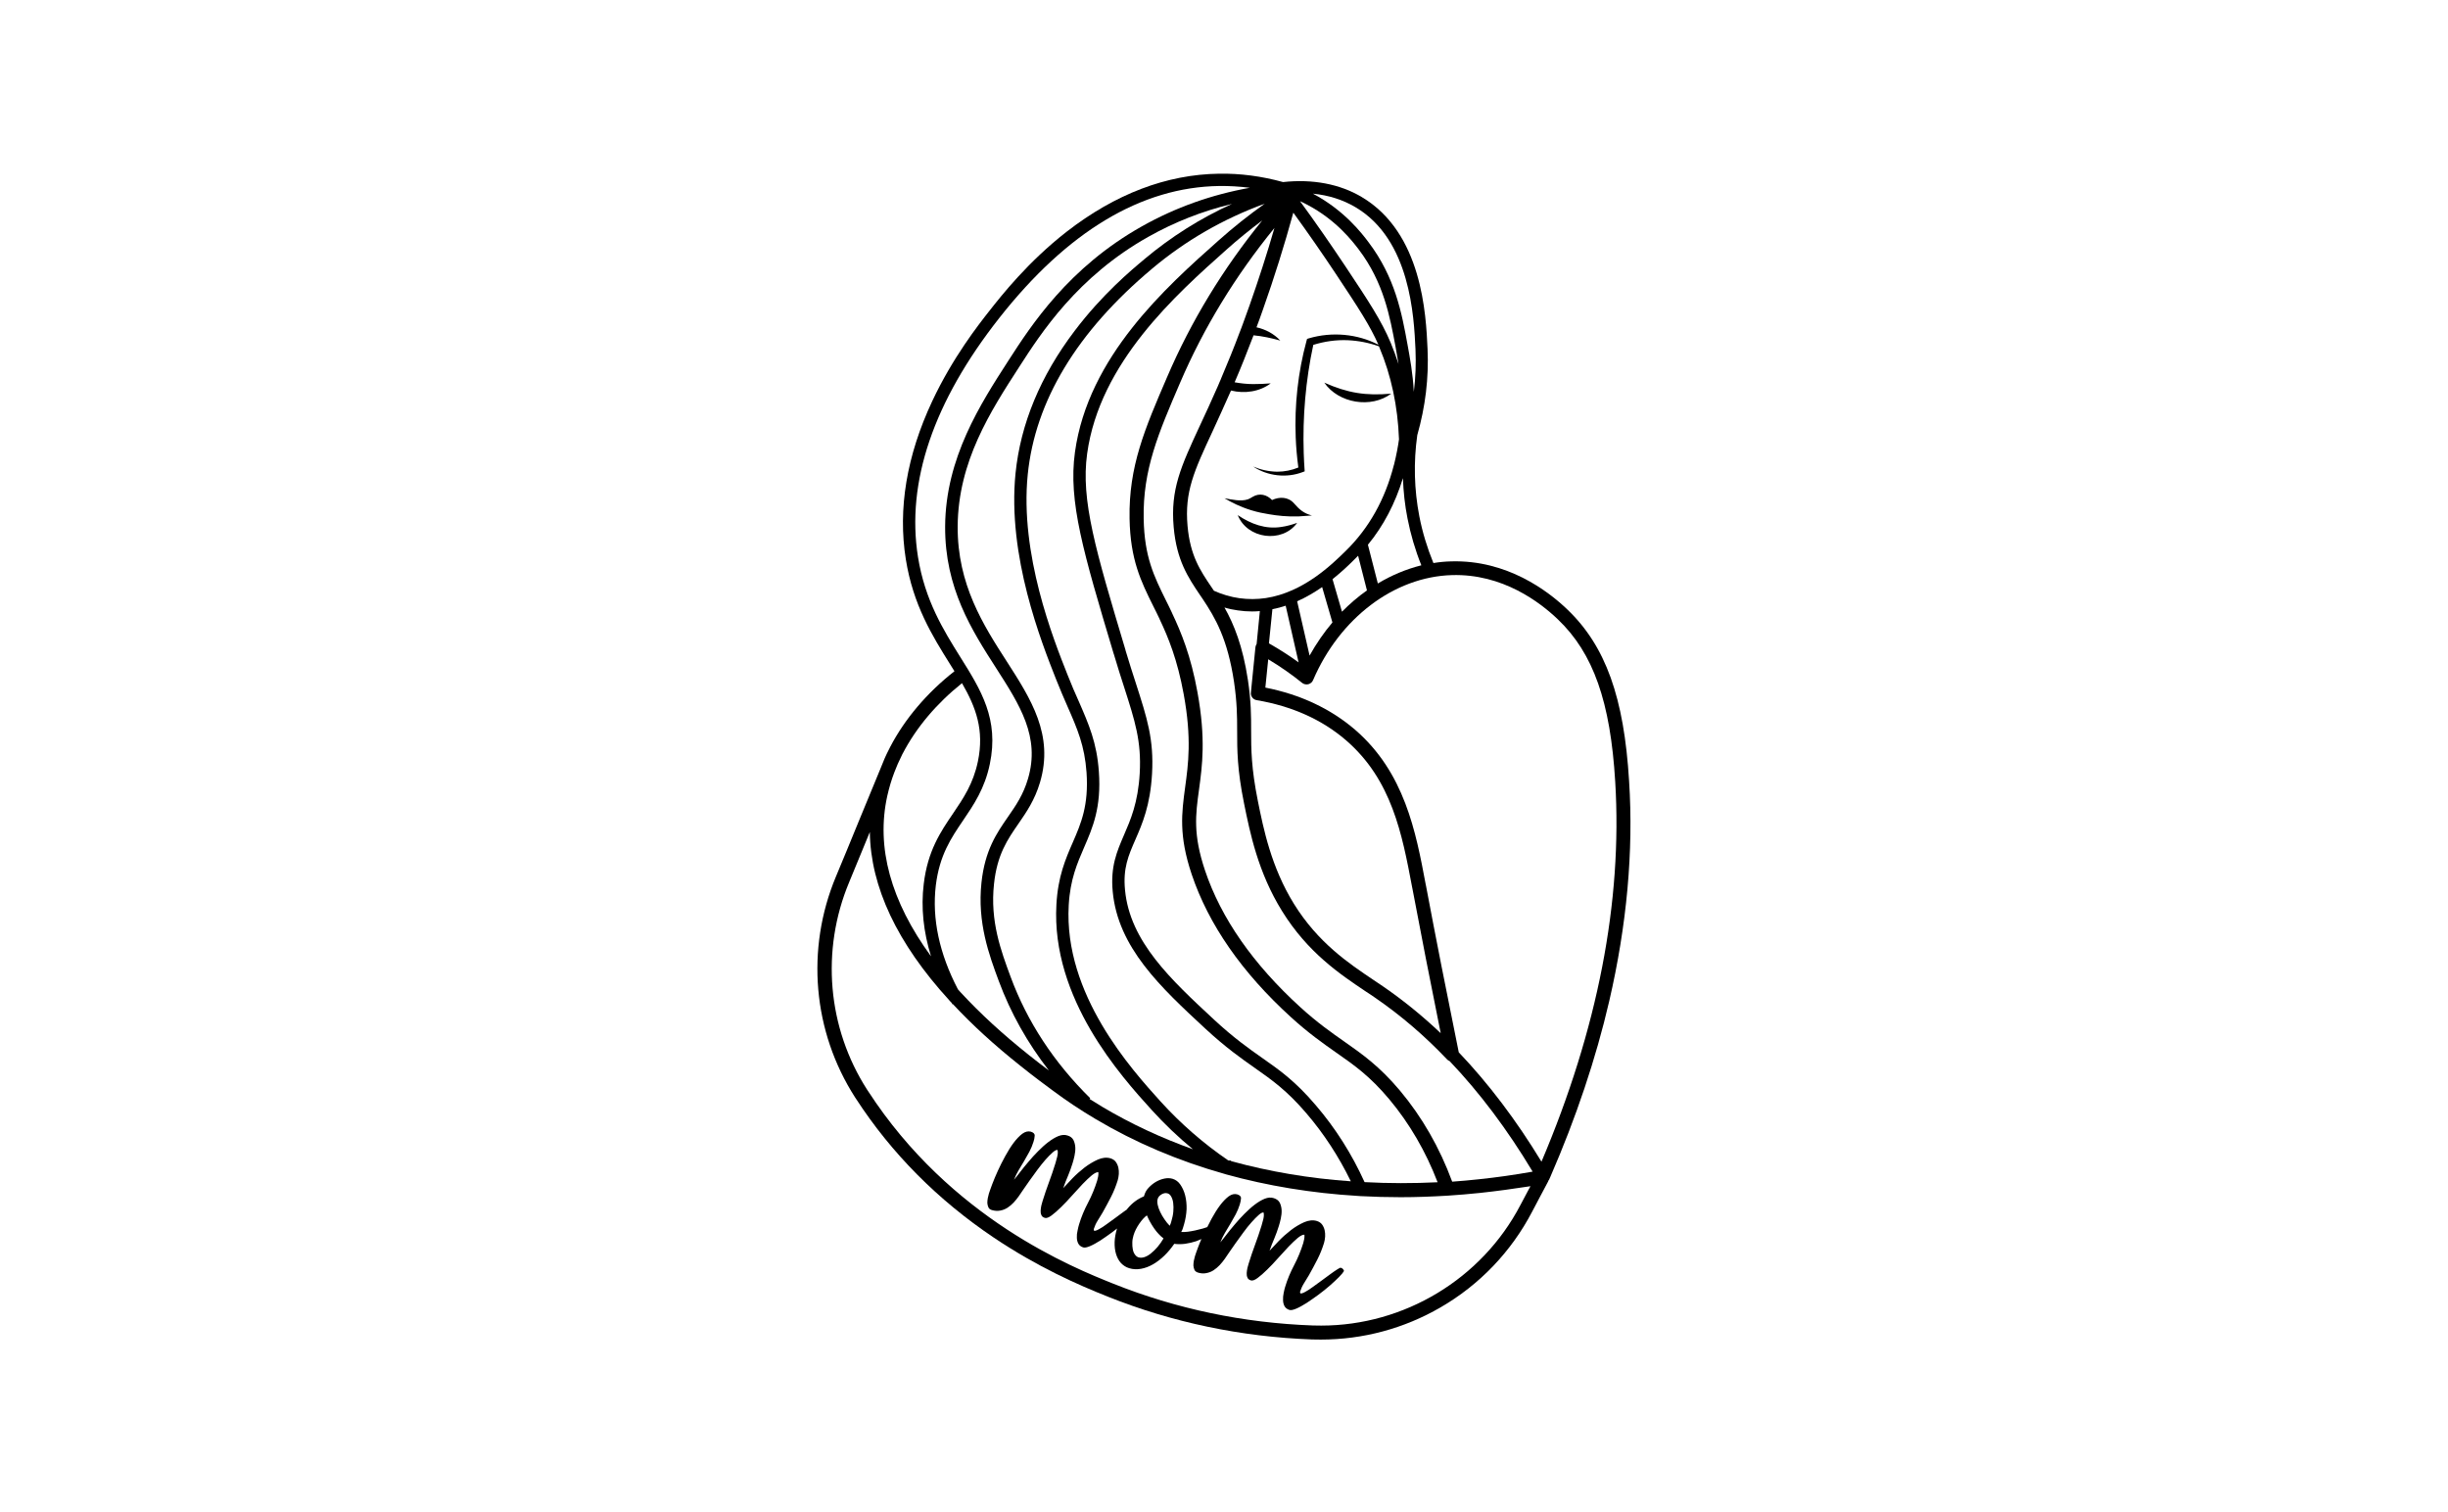
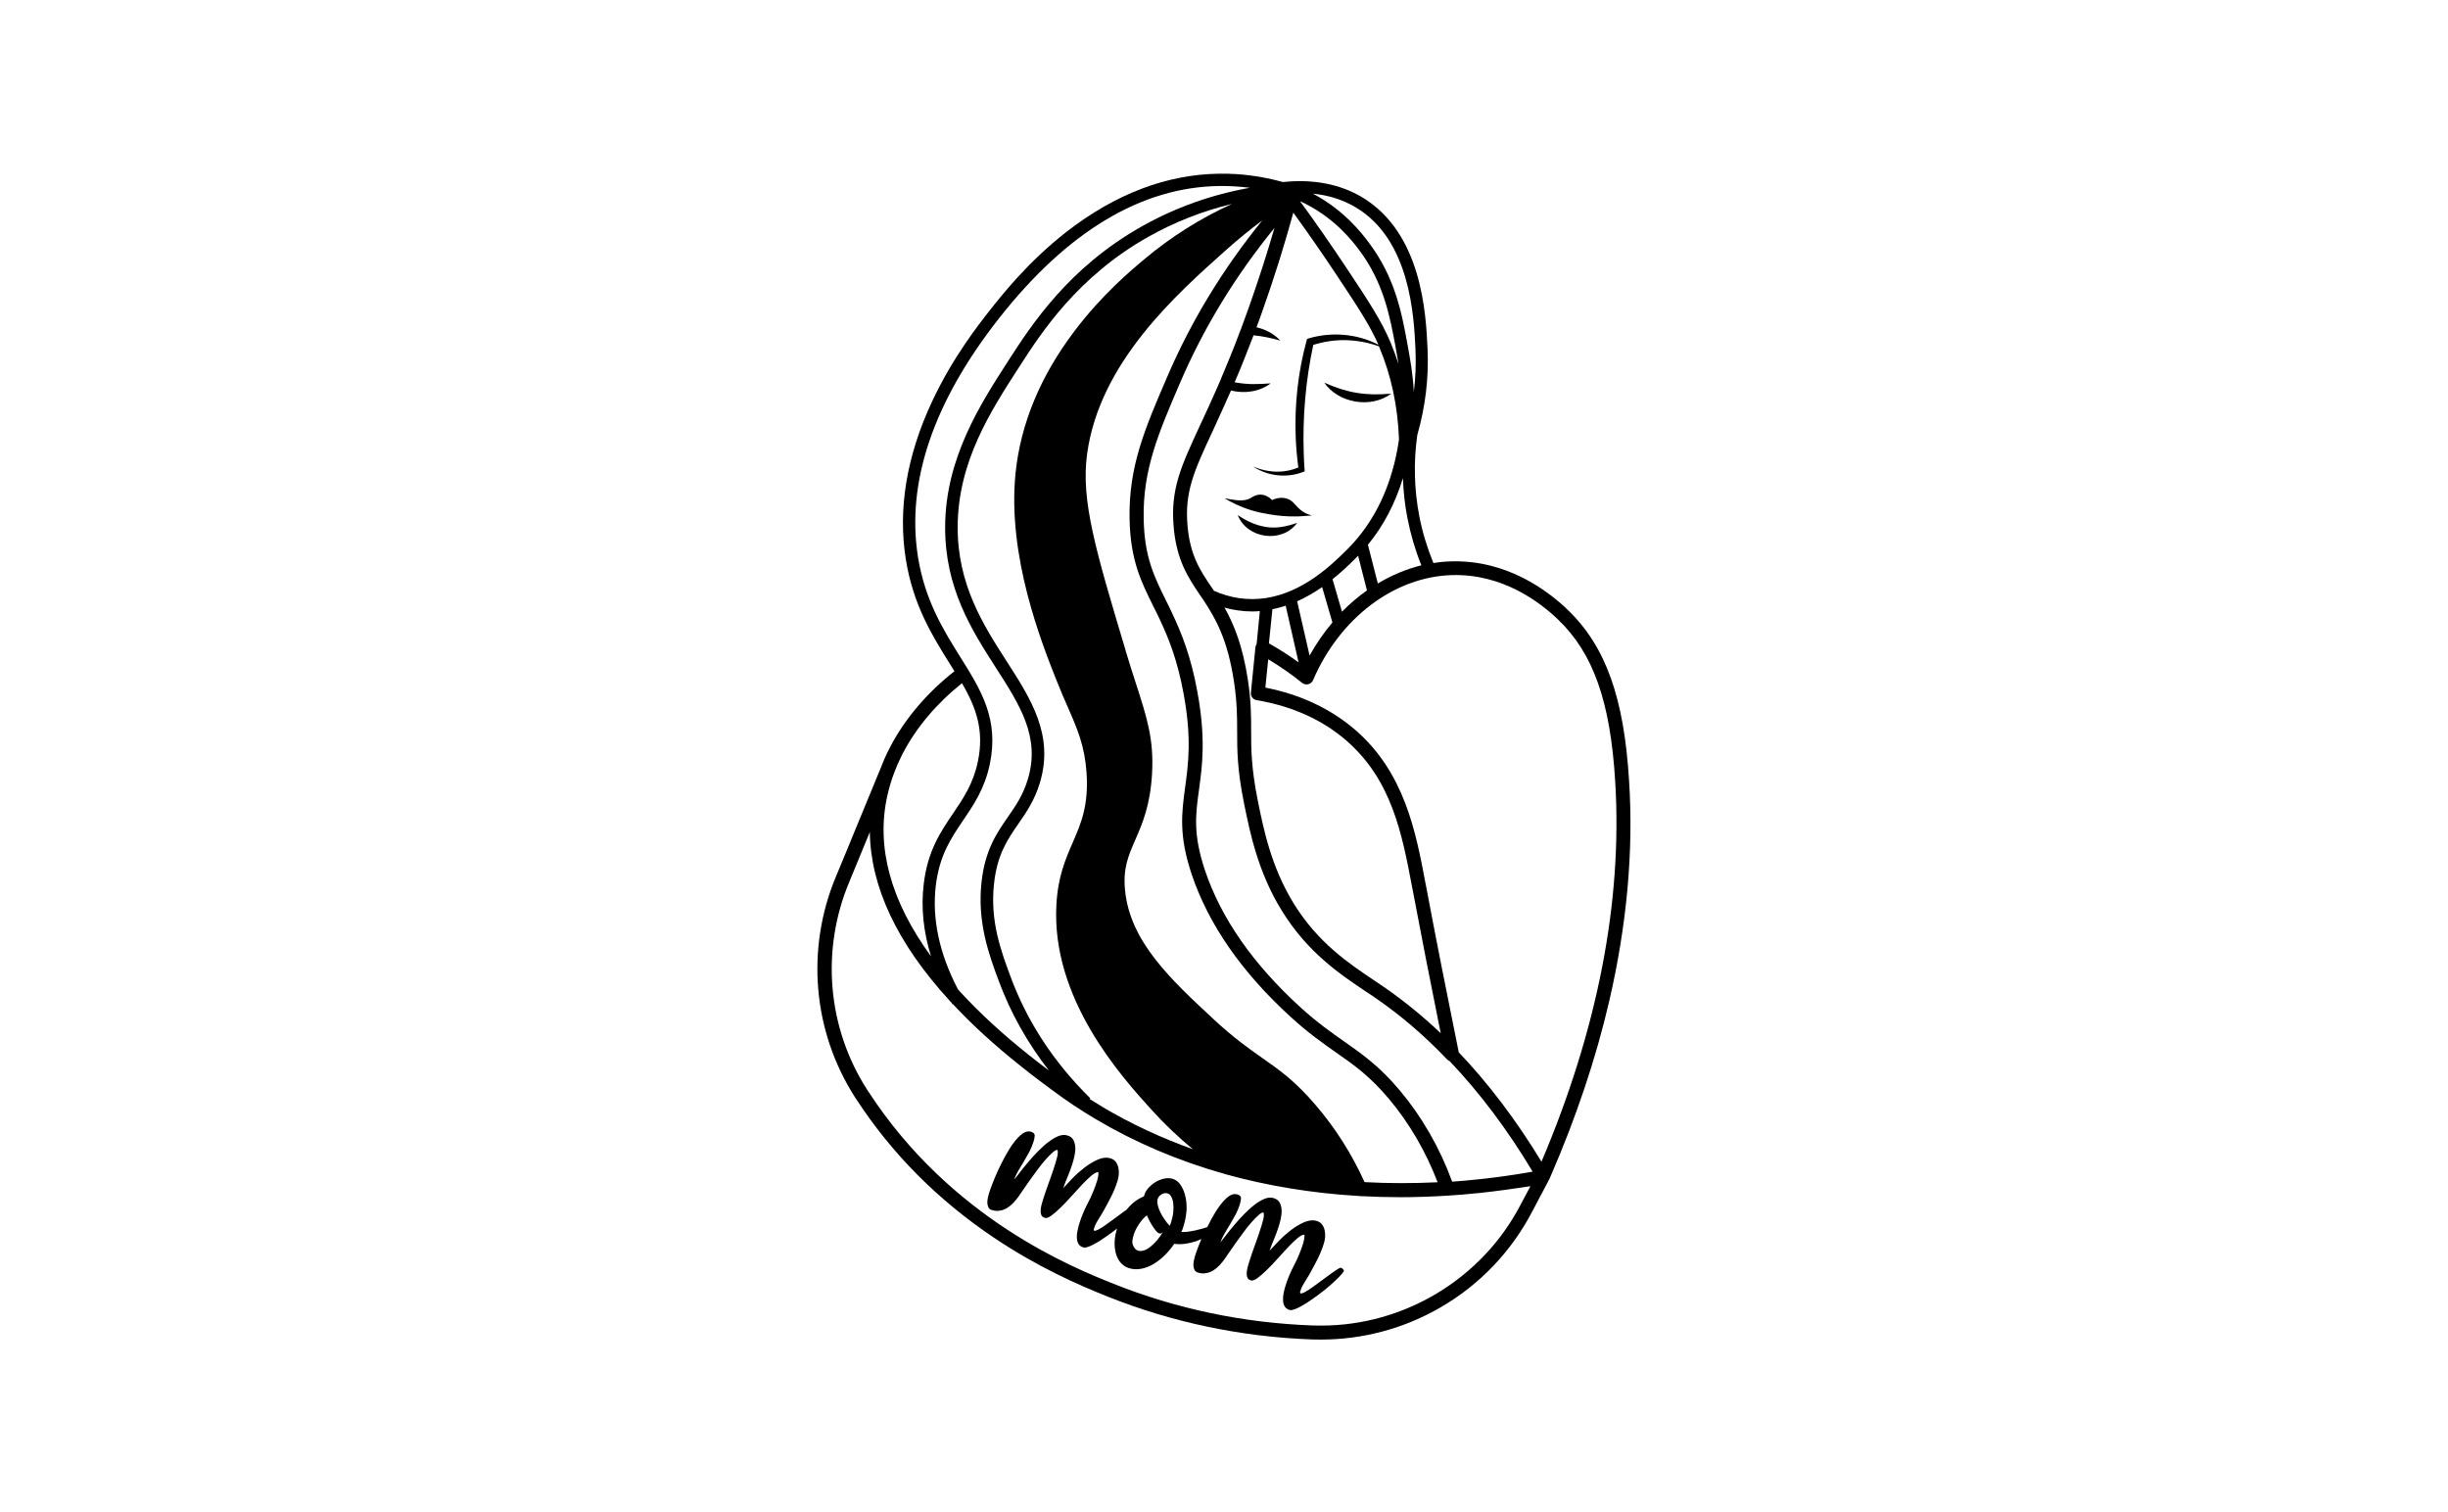
<svg xmlns="http://www.w3.org/2000/svg" version="1.1" id="Layer_1" data-layer="Layer_1" x="0px" y="0px" viewBox="0 0 2048 1265" style="enable-background:new 0 0 2048 1265;" xml:space="preserve">
  <rect x="0" y="0" width="2048" height="1265" fill="#808080" stroke="none" />
  <style type="text/css">
	.st0{fill:#FFFFFF;}
</style>
  <g id="Black">
    <rect x="158.4" y="63.3" width="1841.1" height="1155.5" />
  </g>
  <g id="Color">
    <path class="st0" d="M1075.6,506.7c-3.6,1.2-7.3,2.2-11.1,2.9c-1,9.5-1.9,19.1-2.9,28.6c8.5,4.8,16.8,10.1,24.8,15.9L1075.6,506.7z   " />
-     <path class="st0" d="M1093,931.4c-16.3-19.1-28.8-27.9-43.2-38c-11.4-8-24.3-17.1-41.1-32.6c-37.8-35-73.4-68.1-77.8-115   c-2-21,3.6-33.7,9.4-47.2c5.5-12.7,11.8-27,13.2-51.8c1.5-26.8-4-43.7-13-71.8c-2.6-8.1-5.6-17.3-8.7-27.9l-0.1-0.2   c-25.4-84.8-38.1-127.4-32.4-168.6c11-80,76.5-138.3,119.9-176.9c12.3-11,25.4-21.4,38.9-31c-34.6,12.6-66.2,30.8-94.2,54.3   l-0.2,0.2C901,277.5,866,335.4,859.8,397c-6.7,66.7,21.3,137.3,33.3,167.5c3.3,8.4,6.5,15.8,9.4,22.2c8.4,19.3,15.1,34.5,16.8,58.7   c2.2,30.1-5.2,47-12.3,63.4c-5.7,13.2-11.7,26.8-12.9,48.4c-4.3,74.7,52.6,137.4,76.8,164.2c16.8,18.5,35.8,35.1,56.6,49.3   c0.2,0,0.3,0.1,0.5,0.1h1.5l0.7,0.6c31.7,8.7,65.2,14.4,99.9,16.8C1120,967.5,1107.6,948.4,1093,931.4z" />
    <path class="st0" d="M1181.3,741.7c-8.3-43.9-16.9-89.4-55.3-122.5c-20-17.2-45.1-28.5-74.7-33.5c-3-0.5-5.1-3.3-4.8-6.3   c1.3-12.7,2.5-25.3,3.8-38c0.1-1,0.5-1.9,1-2.7c0.9-9.2,1.8-18.3,2.7-27.5c-2.2,0.2-4.4,0.3-6.5,0.3c-4,0-8.1-0.3-12-0.9   c-3.7-0.5-7.5-1.3-11.1-2.4c8,14.2,15.3,32.3,19.6,60.6c2.7,17.9,2.7,30.5,2.7,42.6c0,15.3,0.1,31.1,5.6,58.5   c4.7,23.4,11.2,55.5,30.2,86.2c20.2,32.6,45.9,49.8,66.6,63.7c3,2,5.9,3.9,8.6,5.8c16.5,11.4,32.4,24.3,47.6,38.7   c-8.7-43.1-16.5-82.9-23.7-121.1L1181.3,741.7z" />
    <path class="st0" d="M1136.8,208.8c-5.2-6.8-18.9-24.9-43.5-37.7c-1.8-1-3.7-1.9-5.7-2.8c13.1,17.9,25.9,36.4,38.3,55   c19.2,28.9,29.7,44.8,37.5,63.3c2.4,5.8,4.6,11.8,6.6,17.9c-0.8-5.1-1.7-10-2.5-14.5C1162.8,264.8,1157.6,236.3,1136.8,208.8z" />
    <path class="st0" d="M1202.7,989c-9.9-25.8-23.5-49.2-40.5-69.5c-16.2-19.3-29.2-28.4-44.4-39c-10.8-7.6-23.1-16.2-37.8-29.6   c-41-37.3-68.9-77.5-83-119.4c-11-32.7-8.4-51.4-5.5-73c2.6-19.1,5.6-40.7-1.2-77.7c-5.3-29-12.8-47.3-20.1-62.7   c-0.1-0.1-0.1-0.2-0.1-0.3c-1.7-3.7-3.5-7.2-5.2-10.6c-10.4-20.9-19.3-39-19.9-73.4c-0.8-43.6,12.7-75,31.5-118.6   c19.9-46.4,46.6-90.3,79.5-130.8c-10.4,7.8-20.4,15.9-30,24.5c-42.2,37.6-106,94.4-116.5,170.6c-5.4,39,7.1,80.9,32.1,164.3l0,0.2   c3.1,10.5,6.1,19.6,8.7,27.7c9.4,29.2,15.1,46.8,13.5,75.5c-1.5,26.6-8.1,41.8-14,55.3c-5.8,13.3-10.4,23.8-8.6,42.1   c4.1,43.1,38.3,74.8,74.6,108.5c16.3,15.1,28.9,24,40,31.8c15,10.5,27.9,19.6,45,39.7c16.4,19.1,30.1,40.7,40.8,64.3   C1161.7,990,1182.2,990,1202.7,989z" />
    <path class="st0" d="M1173.7,400c-6.5,21.1-16.2,39.8-29.3,55.7l8.3,32.4c11.5-6.9,23.7-12,36.4-15.2c-5.1-12.7-9-25.9-11.6-39.3   C1175.3,422.5,1174.1,411.3,1173.7,400z" />
    <path class="st0" d="M1151.1,835.1c-2.7-1.9-5.5-3.8-8.5-5.7c-21.6-14.5-48.5-32.5-70-67.2c-20.2-32.5-26.9-65.8-31.8-90   c-5.8-28.5-5.8-44.9-5.8-60.8c0-12.3-0.1-23.8-2.6-40.9c-5.4-35.9-15.5-53.4-26.4-69.7c-0.7-1-1.3-2-2-2.9   c-10.1-15-19.6-29.1-22.1-56.9c-2.8-31.6,6-50.6,22-85.1c4.5-9.6,9.5-20.4,15.1-33.2c0.5-1.1,0.9-2.1,1.3-3.1   c0.3-0.6,0.5-1.2,0.8-1.8l0.6-1.5c5.4-12.7,10.5-25.2,15.4-38.3l0.4-1c0.3-0.9,0.7-1.8,1-2.6l1.3-3.5c1.7-4.6,3.5-9.7,5.7-15.8   c7.5-21.3,14.5-42.9,20.7-64.4c-32.7,40.1-59.2,83.5-78.9,129.4c-18.2,42.3-31.3,72.8-30.5,113.9c0.6,31.8,8.6,48,18.7,68.4   c1.7,3.4,3.4,6.8,5.1,10.5c0.1,0.1,0.1,0.2,0.1,0.3c7.3,15.4,15.6,35.3,21.1,65.9c7.1,38.9,4,61.5,1.3,81.4   c-2.9,21-5.1,37.5,5,67.6c13.4,40,40.3,78.5,79.8,114.5c14.2,12.9,25.6,20.9,36.6,28.6c15.1,10.6,29.4,20.6,46.6,41   c18.6,22.2,33.3,47.8,43.8,76.3c7.3-0.5,14.7-1.2,22.2-2c15.2-1.6,30-3.7,45.1-6.4c-21.1-35.2-44.5-66.3-69.5-92.5   c-0.8-0.3-1.5-0.7-2.1-1.4C1192,866.6,1172,849.5,1151.1,835.1z" />
    <path class="st0" d="M922.5,926.1c23.6,14,48.9,25.8,75.5,35.3c-12.4-10.2-24-21.3-34.7-33.1c-25.1-27.7-84-92.7-79.5-171.7   c1.3-23.4,7.6-37.9,13.7-51.9c6.9-15.9,13.4-30.9,11.5-58.5c-1.6-22.4-7.6-36.3-16-55.4c-2.9-6.6-6.1-14-9.5-22.6   c-12.2-30.9-40.9-103.1-33.9-172.3c4.2-41.3,20.8-81.4,49.5-119.2c22.9-30.3,47.5-50.9,58.1-59.7l0.2-0.2   c22.3-18.7,46.8-34.2,73.3-46.2c-24.6,5.9-48,15.1-70,27.5c-59.3,33.3-89.8,80.5-108,108.8c-24,37.1-51.2,79.2-51.5,133.5   c-0.3,48.6,21.6,82.7,41,112.8c20.4,31.7,39.6,61.7,27.9,101.2c-4.4,14.9-11.4,25-18.1,34.7c-9.1,13.2-17.8,25.7-20.4,50.3   c-3.4,31.2,5.8,55.9,13.9,77.8c13.9,37.6,36.4,71.8,66.6,101.5l-0.6,0.6C915,921.5,918.7,923.8,922.5,926.1z" />
    <path class="st0" d="M1166.3,388.5c2-8.1,3.3-15.2,4.1-21c-1-27.5-6.5-53.4-16.4-76.9c-0.1-0.3-0.3-0.6-0.4-0.9   c-8.4-3-17.2-4.7-26.1-5.1c-9.8-0.4-19.5,1-28.8,3.9c-6.4,29.7-9,60.2-8,90.6c0.2,5.1,0.4,10.2,0.8,15.2l-1.6,0.6   c-13.6,5.2-29.4,3.4-41.5-4.6c6.4,2.7,13.2,4.2,20.1,4.3c6.1,0,12.1-1.2,17.7-3.5c-1.1-8.3-1.9-16.8-2.2-25.2   c-1.1-27.1,1.9-54.4,9-80.6l0.5-1.8l1.6-0.5c19.1-5.6,40.4-3.8,58.1,5.4c-7-15.9-16.3-30.2-35.7-59.4   c-11.5-17.3-23.4-34.4-35.5-51.1c-7.4,27-15.9,54.2-25.4,81c-2,5.7-3.7,10.5-5.4,14.9c7.6,1.7,14.6,5.4,19.9,11.1   c-7.5-2.1-14.9-3.7-22.4-4.4c-0.1,0.2-0.2,0.4-0.2,0.6l-0.4,1c-4.9,12.8-9.8,25.2-15.2,37.7c5.1,0.9,10.2,1.5,15.5,1.5   c4.8,0,9.6-0.2,14.7-0.6c-9.3,7-21.8,8.8-33.2,6c-0.1,0.2-0.2,0.4-0.3,0.6c-5.6,12.8-10.7,23.7-15.1,33.4   c-15.7,33.7-23.5,50.7-21,79.2c2.2,24.8,10.5,37.2,20.2,51.5c0.6,0.9,1.2,1.8,1.9,2.8c6.9,3.1,14.1,5.2,21.3,6.2   c7.3,1,14.7,1,22.1-0.1c31.6-4.8,55.5-28.3,67-39.6c19.3-18.9,32.8-43,40.1-71.6L1166.3,388.5z M1035.5,430.9   c11,7.5,23.3,12,36.5,9.9c4.3-0.6,8.6-1.8,13.2-3.4C1072.6,454.8,1043.3,450.8,1035.5,430.9z M1086.4,432   c-9.4,0.3-17.7-0.6-24.6-1.8c-4.5-0.7-9.6-1.7-15.1-3.4c-9.1-2.8-16.6-6.6-22.3-10c6.4,1.1,13.6,2.9,19.6,0.9c1.4-0.5,2.1-1,4-2.1   c5.8-3.5,12-1.7,16.2,2.7c6.2-2.9,13.6-2.8,18.5,2.9c4.4,5.1,8.3,8.4,14.9,10C1094.1,431.5,1090.3,431.8,1086.4,432z M1107.9,320.1   c19.6,8.7,34.7,11.1,56,9.2C1147.1,341.9,1119.8,337.4,1107.9,320.1z" />
    <path class="st0" d="M828.1,639.1c-4.3,20.7-13.5,34.1-22.3,47.1c-10.2,15-19.8,29.2-22.9,54.5c-3.3,27.8,2.9,57,18.5,86.9   c0.5,0.6,1,1.1,1.5,1.7l0,0c0,0,0.1,0.1,0.1,0.1l1.1,1.2c16.1,17.4,34.7,34.5,56.7,52c6.1,4.9,11.9,9.3,16.7,12.9   c-17.9-23-32-48.1-41.9-74.8c-8.1-21.8-18.1-48.8-14.5-82.4c2.9-27.1,12.7-41.3,22.2-55c6.6-9.5,12.8-18.5,16.7-31.8   c10.4-35-6.8-61.7-26.7-92.7c-20.1-31.3-42.9-66.7-42.6-118.4c0.3-57.3,29.6-102.6,53.1-139c18.7-29,50.1-77.6,111.6-112.1   c28.1-15.8,58.3-26.5,90.2-32.2c-8.5-1.1-17.1-1.6-25.6-1.5c-65.2,0.9-127.1,38.1-184,110.4C780.9,336,758,403.4,768,466   c5.8,36.3,21.5,61.4,35.3,83.5C820.8,577.4,835.9,601.6,828.1,639.1z" />
    <path class="st0" d="M1238.4,997.9c-9.2,1-18.3,1.7-27.1,2.3c0,0,0,0,0,0c-13.2,0.8-26.4,1.3-39.5,1.3c-11.2,0-22.4-0.3-33.4-0.9   l-0.2,0c-0.9,0-1.8-0.1-2.6-0.2l-0.1,0.1c0,0,0,0,0-0.1c-38.2-2.3-75.1-8.4-109.8-18l-1.3-0.4c-38.4-10.8-74.7-26.2-107.7-45.8   c-12.5-7.4-24.7-15.5-36.2-24.1c-5.4-4-15.5-11.4-26.7-20.4c-21.9-17.4-40.5-34.4-56.6-51.7l-0.3,0.2c-0.2-0.4-0.5-0.8-0.7-1.2   c-0.5-0.5-1-1.1-1.5-1.6c-0.1-0.1-0.1-0.1-0.2-0.2l-0.4-0.5c-43.6-47.7-65.8-94.9-66.4-140.7c-5.9,14.4-11.9,29.1-17.3,42   c-23.8,57-18.2,121.8,15,173.5l0.8,1.2c69.3,106.9,171.6,147.7,205.3,161.2c52.6,21,108.7,32.8,166.8,34.9c2.3,0.1,4.6,0.1,7,0.1   c69.5,0,134.3-39,166.6-100.7c2.5-4.8,4.7-8.9,6.8-12.8c0.6-1,1.1-2.1,1.7-3.1C1266.1,994.5,1252.4,996.4,1238.4,997.9z    M1120.3,1068.2c-2.2,2.2-4.7,4.6-7.7,7.2c-3,2.6-6.2,5.2-9.6,7.7c-3.5,2.6-6.8,4.8-9.9,6.9c-3.2,2-6,3.6-8.6,4.7   c-2.6,1.1-4.5,1.5-5.8,1.1c-1.9-0.6-3.3-1.7-4.1-3.2c-0.8-1.5-1.2-3.3-1.2-5.1c-0.1-1.9,0.1-3.8,0.5-5.8c0.4-2,0.8-3.7,1.2-5   c1.9-6.4,4.5-12.5,7.6-18.4c3.1-5.9,5.6-12,7.6-18.4c0.3-1.1,0.6-2.3,0.8-3.4c0.2-1.1,0.3-2.3,0.2-3.6c-1.3-0.2-3.1,0.7-5.5,2.6   c-2.3,1.9-4.9,4.4-7.7,7.3c-2.8,3-5.8,6.2-8.9,9.7c-3.1,3.5-6.1,6.7-9.1,9.6c-2.9,2.9-5.6,5.2-8,7c-2.4,1.8-4.3,2.4-5.6,2   c-1.5-0.5-2.5-1.2-2.9-2.4c-0.5-1.1-0.7-2.4-0.6-3.8c0.1-1.4,0.3-2.8,0.6-4.2c0.4-1.4,0.7-2.6,1-3.6c1.7-5.5,3.5-10.8,5.4-15.9   c1.9-5.1,3.7-10.4,5.4-15.9c0.4-1.5,0.9-3.3,1.5-5.5c0.5-2.2,0.6-4,0.2-5.5c-0.9-0.2-2.3,0.5-4.1,2.1c-1.8,1.6-3.8,3.6-6,6.1   c-2.2,2.5-4.5,5.3-6.8,8.5c-2.3,3.1-4.5,6.2-6.6,9.1c-2.1,2.9-3.9,5.5-5.5,7.9c-1.6,2.3-2.7,4-3.4,5c-1.3,1.8-2.7,3.6-4.3,5.3   c-1.6,1.7-3.3,3.1-5.1,4.3c-1.8,1.2-3.9,2-6.1,2.4c-2.2,0.5-4.5,0.3-6.9-0.4c-1.5-0.5-2.5-1.2-3-2.3c-0.5-1.1-0.8-2.3-0.9-3.6   c0-1.3,0.1-2.7,0.4-4.2c0.3-1.5,0.6-2.7,0.9-3.7c0.6-1.8,1.5-4.5,2.8-7.9c0.8-2,1.6-4.2,2.6-6.4c-1.3,0.6-2.7,1.2-4.3,1.8   c-3,1-6.1,1.7-9.4,2.2c-3.3,0.4-6.3,0.4-9,0c-2.5,3.6-5.2,6.9-8.2,9.8c-3,2.9-6.2,5.4-9.5,7.3c-3.3,1.9-6.7,3.2-10.1,3.8   c-3.4,0.6-6.7,0.5-9.9-0.5c-2.7-0.8-5-2.3-6.9-4.3c-1.9-2.1-3.2-4.6-4.1-7.5c-0.9-2.9-1.3-6.3-1.2-10c0.1-3.6,0.8-7.4,2-11.4   c-1.3,1-2.6,2.1-4,3.1c-3.5,2.6-6.8,4.8-9.9,6.9c-3.2,2-6,3.6-8.6,4.7c-2.6,1.1-4.5,1.5-5.8,1.1c-1.9-0.6-3.3-1.7-4.1-3.2   c-0.8-1.5-1.2-3.3-1.2-5.1c-0.1-1.9,0.1-3.8,0.6-5.8c0.4-2,0.8-3.7,1.2-5c1.9-6.4,4.5-12.5,7.6-18.4c3.1-5.9,5.6-12,7.6-18.4   c0.3-1.1,0.6-2.3,0.8-3.4c0.2-1.1,0.3-2.3,0.2-3.6c-1.3-0.2-3.1,0.7-5.5,2.6c-2.3,1.9-4.9,4.4-7.7,7.3c-2.8,3-5.8,6.2-8.9,9.7   c-3.1,3.5-6.1,6.7-9.1,9.6c-2.9,2.9-5.6,5.2-8,7c-2.4,1.8-4.3,2.4-5.6,2c-1.5-0.5-2.5-1.2-2.9-2.4c-0.5-1.1-0.7-2.4-0.6-3.8   c0.1-1.4,0.3-2.8,0.6-4.2c0.4-1.4,0.7-2.6,1-3.6c1.7-5.5,3.5-10.8,5.4-15.9c1.9-5.1,3.7-10.4,5.4-15.9c0.4-1.5,0.9-3.3,1.5-5.5   c0.5-2.2,0.6-4,0.2-5.5c-0.9-0.2-2.3,0.5-4.1,2.1c-1.8,1.6-3.8,3.6-6,6.1c-2.2,2.5-4.4,5.3-6.8,8.5c-2.3,3.1-4.5,6.2-6.6,9.1   c-2.1,2.9-3.9,5.5-5.5,7.9c-1.6,2.3-2.7,4-3.4,5c-1.3,1.8-2.7,3.6-4.3,5.3c-1.6,1.7-3.3,3.1-5.1,4.3c-1.9,1.2-3.9,2-6.1,2.4   s-4.5,0.3-6.9-0.4c-1.5-0.4-2.5-1.2-3-2.3c-0.5-1.1-0.8-2.3-0.9-3.6c0-1.3,0.1-2.7,0.4-4.2c0.3-1.5,0.6-2.7,0.9-3.7   c0.6-1.8,1.5-4.5,2.8-7.9c1.3-3.5,2.9-7.2,4.7-11.2c1.8-4,3.9-8.1,6.2-12.3c2.3-4.2,4.6-7.9,7-11.1c2.4-3.2,4.9-5.8,7.3-7.6   c2.5-1.8,4.8-2.3,7.1-1.7c2.3,0.7,3.4,1.9,3.2,3.5c-0.1,1.6-0.4,3.3-1,5c-0.9,2.8-2,5.6-3.4,8.2c-1.4,2.6-2.9,5.2-4.4,7.8   c-1.5,2.6-3.1,5.1-4.6,7.7c-1.5,2.5-2.8,5.2-3.9,8c1.3-1.6,3.1-3.7,5.1-6.4c2.1-2.7,4.3-5.5,6.9-8.5c2.5-3,5.2-6,8.1-8.9   c2.9-2.9,5.7-5.5,8.6-7.7c2.9-2.2,5.7-3.9,8.4-5c2.8-1.1,5.3-1.3,7.7-0.5c2.4,0.7,4,2,5,3.9c0.9,1.9,1.4,4,1.5,6.2   c0.1,2.3-0.2,4.6-0.7,7c-0.5,2.4-1.1,4.4-1.6,6.1c-1.1,3.6-2.4,7.1-3.8,10.5c-1.5,3.4-2.8,6.8-4,10.3c2-2.2,4.6-5,7.7-8.2   c3.1-3.2,6.5-6.2,10.1-9c3.7-2.8,7.4-5,11.2-6.7c3.8-1.6,7.3-2,10.6-1c1.9,0.6,3.4,1.6,4.4,3c1,1.4,1.7,3,2.1,4.7   c0.4,1.7,0.5,3.6,0.4,5.4c-0.1,1.9-0.5,3.6-0.9,5.2c-1.5,4.8-3.3,9.4-5.6,13.9c-2.3,4.5-4.7,8.9-7.1,13.2c-1.3,2.1-2.6,4.3-4.1,6.7   c-1.5,2.4-2.5,4.7-3.2,6.9c-0.2,0.6-0.1,1.1,0.3,1.6c0.8,0.1,2.2-0.3,4.1-1.4c1.9-1,4-2.4,6.3-4.1c2.3-1.7,4.7-3.4,7.3-5.3   c2.6-1.9,5-3.6,7.2-5.3c0.8-0.6,1.6-1.1,2.3-1.6c0.2-0.3,0.5-0.6,0.7-0.9c3.9-4.7,8.5-8.1,13.7-10.2l0.4-1.2   c0.7-2.3,1.9-4.4,3.7-6.2c1.8-1.9,3.8-3.5,6-4.8c2.3-1.3,4.6-2.2,7.1-2.7c2.5-0.5,4.7-0.4,6.8,0.2c2.6,0.8,4.8,2.4,6.5,4.9   c1.7,2.5,3.1,5.4,4,9c0.9,3.5,1.3,7.4,1.2,11.5c-0.2,4.2-0.9,8.4-2.1,12.6c-0.3,1.1-0.7,2.2-1,3.3c-0.3,1.1-0.8,2.2-1.4,3.2   c1.6,0.1,3.4,0,5.4-0.2c2-0.3,4.1-0.6,6.3-1.1c2.2-0.5,4.3-1,6.4-1.6c1.3-0.4,2.5-0.8,3.7-1.2c1.2-2.3,2.4-4.7,3.6-7   c2.3-4.2,4.6-7.9,7-11.1c2.4-3.2,4.9-5.8,7.3-7.6c2.5-1.8,4.8-2.3,7.1-1.7c2.3,0.7,3.4,1.9,3.2,3.5s-0.4,3.3-1,5   c-0.9,2.8-2,5.6-3.4,8.2c-1.4,2.6-2.9,5.2-4.4,7.8c-1.5,2.6-3.1,5.1-4.6,7.7c-1.5,2.5-2.8,5.2-3.9,8c1.3-1.6,3.1-3.7,5.1-6.4   c2.1-2.7,4.3-5.5,6.9-8.5c2.5-3,5.2-6,8.1-8.9c2.9-2.9,5.7-5.5,8.6-7.7c2.9-2.2,5.7-3.9,8.4-5c2.8-1.1,5.3-1.3,7.7-0.5s4,2,5,3.9   c0.9,1.9,1.4,4,1.5,6.2c0.1,2.3-0.2,4.6-0.7,7c-0.5,2.4-1.1,4.4-1.6,6.1c-1.1,3.6-2.4,7.1-3.8,10.5c-1.5,3.4-2.8,6.8-4,10.3   c2-2.2,4.6-5,7.7-8.2c3.1-3.2,6.5-6.2,10.1-9c3.6-2.8,7.4-5,11.2-6.7c3.8-1.6,7.3-2,10.6-1c1.9,0.6,3.4,1.6,4.4,3   c1,1.4,1.7,3,2.1,4.7c0.4,1.7,0.5,3.6,0.4,5.4c-0.1,1.9-0.5,3.6-0.9,5.2c-1.5,4.8-3.3,9.4-5.6,13.9c-2.3,4.5-4.7,8.9-7.1,13.2   c-1.3,2.1-2.6,4.3-4.1,6.7c-1.5,2.4-2.5,4.7-3.2,6.9c-0.2,0.6-0.1,1.1,0.3,1.6c0.8,0.1,2.2-0.3,4.1-1.4c1.9-1,4-2.4,6.3-4.1   c2.3-1.7,4.7-3.4,7.3-5.3c2.6-1.9,5-3.6,7.2-5.3c2.2-1.6,4.2-3,5.8-4c1.6-1.1,2.6-1.5,3-1.4c1.4,0.4,2.3,1.3,2.7,2.7   C1123.8,1064.3,1122.5,1066,1120.3,1068.2z" />
    <path class="st0" d="M1303.4,518.2c-15-14.4-46.4-38.4-88.8-37.1c-48.2,1.4-93.8,35.9-116.1,87.9c-0.7,1.7-2.2,2.9-4,3.4   c-1.8,0.4-3.7,0-5.1-1.1c-9-7.3-18.6-13.9-28.4-19.8c-0.8,7.9-1.6,15.8-2.4,23.7c29.4,5.8,54.6,17.7,75,35.2   c41.5,35.8,50.9,85.4,59.1,129.2l0.3,1.4c8.2,43.6,17.2,89.1,27.4,139.3c24.9,26.1,48.2,56.9,69.2,91.5   c47-110.7,67.8-217.6,61.7-317.8C1347.3,587.1,1333,546.5,1303.4,518.2z" />
    <path class="st0" d="M1106.1,491.1c-6.2,4.3-13.2,8.5-20.9,11.9l10.4,45.4c5.6-10,12-19.3,19.1-27.7L1106.1,491.1z" />
    <path class="st0" d="M979.9,1001.1c-0.8-1.5-1.8-2.4-3.1-2.8c-1.6-0.5-3.3-0.2-5,0.8c-1.7,1-2.9,2.3-3.3,3.9   c-0.4,1.3-0.4,2.8,0,4.8c0.4,1.9,1.1,3.9,2.1,6c1,2.1,2.2,4.2,3.6,6.2c1.4,2.1,2.9,3.9,4.4,5.4c0.3-0.6,0.6-1.3,0.8-1.9   c0.2-0.6,0.4-1.3,0.6-2c0.8-2.7,1.4-5.4,1.6-8c0.2-2.6,0.2-5-0.1-7.1C981.3,1004.4,980.7,1002.6,979.9,1001.1z" />
    <path class="st0" d="M0,0v1265h2048V0H0z M1346.3,837.4c-11.2,48.3-27.8,97.7-49.2,146.9c0,0.1-0.1,0.2-0.1,0.2   c0,0.1-0.1,0.2-0.1,0.3c-0.1,0.2-0.2,0.4-0.3,0.6c-0.2,0.5-0.4,0.9-0.6,1.4c-0.2,0.4-0.5,0.8-0.8,1.2l0.1,0.1   c-2.5,4.8-4.7,8.9-6.8,12.8c-2.1,3.9-4.2,7.9-6.7,12.7c-17.5,33.5-44,61.2-76.7,80.1c-30.5,17.7-64.9,26.9-100.1,26.9   c-2.5,0-5,0-7.5-0.1c-59.4-2.2-116.8-14.3-170.7-35.8c-25.1-10-58.6-24.7-95.4-49.4c-46.9-31.5-85.7-70.6-115.3-116.2l-0.8-1.2   C680,862.9,674,794,699.3,733.4c5.9-14,12.5-30.2,18.9-45.8c6.4-15.5,13-31.6,18.8-45.6c0,0,0,0,0,0c1.9-5,4.1-10.1,6.7-15.1   c0.2-0.5,0.4-0.8,0.6-1.2l0.4-0.8c12.2-23.4,30.7-45.3,53.8-63.4c-1.3-2.1-2.6-4.2-4-6.4c-14.3-22.9-30.6-48.9-36.7-87.3   c-6.7-42.1,0.7-86.6,22.1-132.2c17.1-36.5,38.8-64.1,48.1-75.9c9.6-12.2,32-40.7,64.4-65.9c40.6-31.5,83.5-47.9,127.5-48.5   c17.8-0.3,35.8,2.1,53.5,7c24.7-2.7,47.5,1.6,65.8,12.5c50.6,30,53.8,98.1,55.1,127.2c1.1,24.1-1.8,48.2-8.6,72   c-3.2,22.7-2.6,45.5,1.7,67.8c2.6,13.4,6.6,26.5,11.8,39.2c4.9-0.8,9.9-1.3,15-1.4c46.6-1.3,80.9,24.7,97.2,40.4   c31.8,30.5,47.3,73.4,51.5,143.4C1366.7,712,1361,773.9,1346.3,837.4z" />
    <path class="st0" d="M778.9,800c-6.4-20.6-8.5-40.8-6.1-60.5c3.3-27.8,14.1-43.7,24.6-59.1c8.6-12.7,16.8-24.8,20.7-43.4   c5.5-26.4-1.7-45.4-13.3-65.5c-21.3,17-38.3,37.2-49.5,58.7l-0.4,0.7c-0.2,0.4-0.4,0.8-0.6,1.3c-2.3,4.6-4.4,9.3-6.1,13.9   c-2.5,6.5-4.4,13.1-5.9,19.7C732.8,708.8,745.2,753.9,778.9,800z" />
    <path class="st0" d="M1144.9,202.6c22.3,29.5,27.8,59.2,32.6,85.5c2.1,11.4,4.5,24.5,5.3,39.7c1.5-11.8,1.9-23.6,1.4-35.5   c-1.3-27.4-4.2-91.7-50.1-118.9c-10.6-6.3-22.6-10.1-35.7-11.4C1124.7,176,1139.4,195.3,1144.9,202.6z" />
    <path class="st0" d="M1136.2,464.9c-1,1-2,2-3,3c-4.4,4.4-10.6,10.4-18.4,16.6l7.9,27.2c6.5-6.6,13.5-12.6,20.9-17.8L1136.2,464.9z   " />
-     <path class="st0" d="M965.4,1027.4c-2.4-3.5-4.4-7.1-5.9-10.7c-2.1,1.5-4.2,3.8-6.4,7c-2.2,3.2-3.8,6.4-4.8,9.7c-0.6,2-1,4.1-1,6.1   c-0.1,2,0.1,3.9,0.4,5.6c0.3,1.7,0.9,3.2,1.8,4.4c0.8,1.2,1.8,1.9,2.9,2.3c1.6,0.5,3.3,0.4,5.1-0.2c1.8-0.6,3.7-1.7,5.5-3.2   c1.9-1.5,3.7-3.3,5.5-5.4c1.8-2.1,3.4-4.5,4.9-7C970.5,1033.8,967.8,1030.9,965.4,1027.4z" />
+     <path class="st0" d="M965.4,1027.4c-2.4-3.5-4.4-7.1-5.9-10.7c-2.1,1.5-4.2,3.8-6.4,7c-2.2,3.2-3.8,6.4-4.8,9.7c-0.6,2-1,4.1-1,6.1   c0.3,1.7,0.9,3.2,1.8,4.4c0.8,1.2,1.8,1.9,2.9,2.3c1.6,0.5,3.3,0.4,5.1-0.2c1.8-0.6,3.7-1.7,5.5-3.2   c1.9-1.5,3.7-3.3,5.5-5.4c1.8-2.1,3.4-4.5,4.9-7C970.5,1033.8,967.8,1030.9,965.4,1027.4z" />
  </g>
</svg>